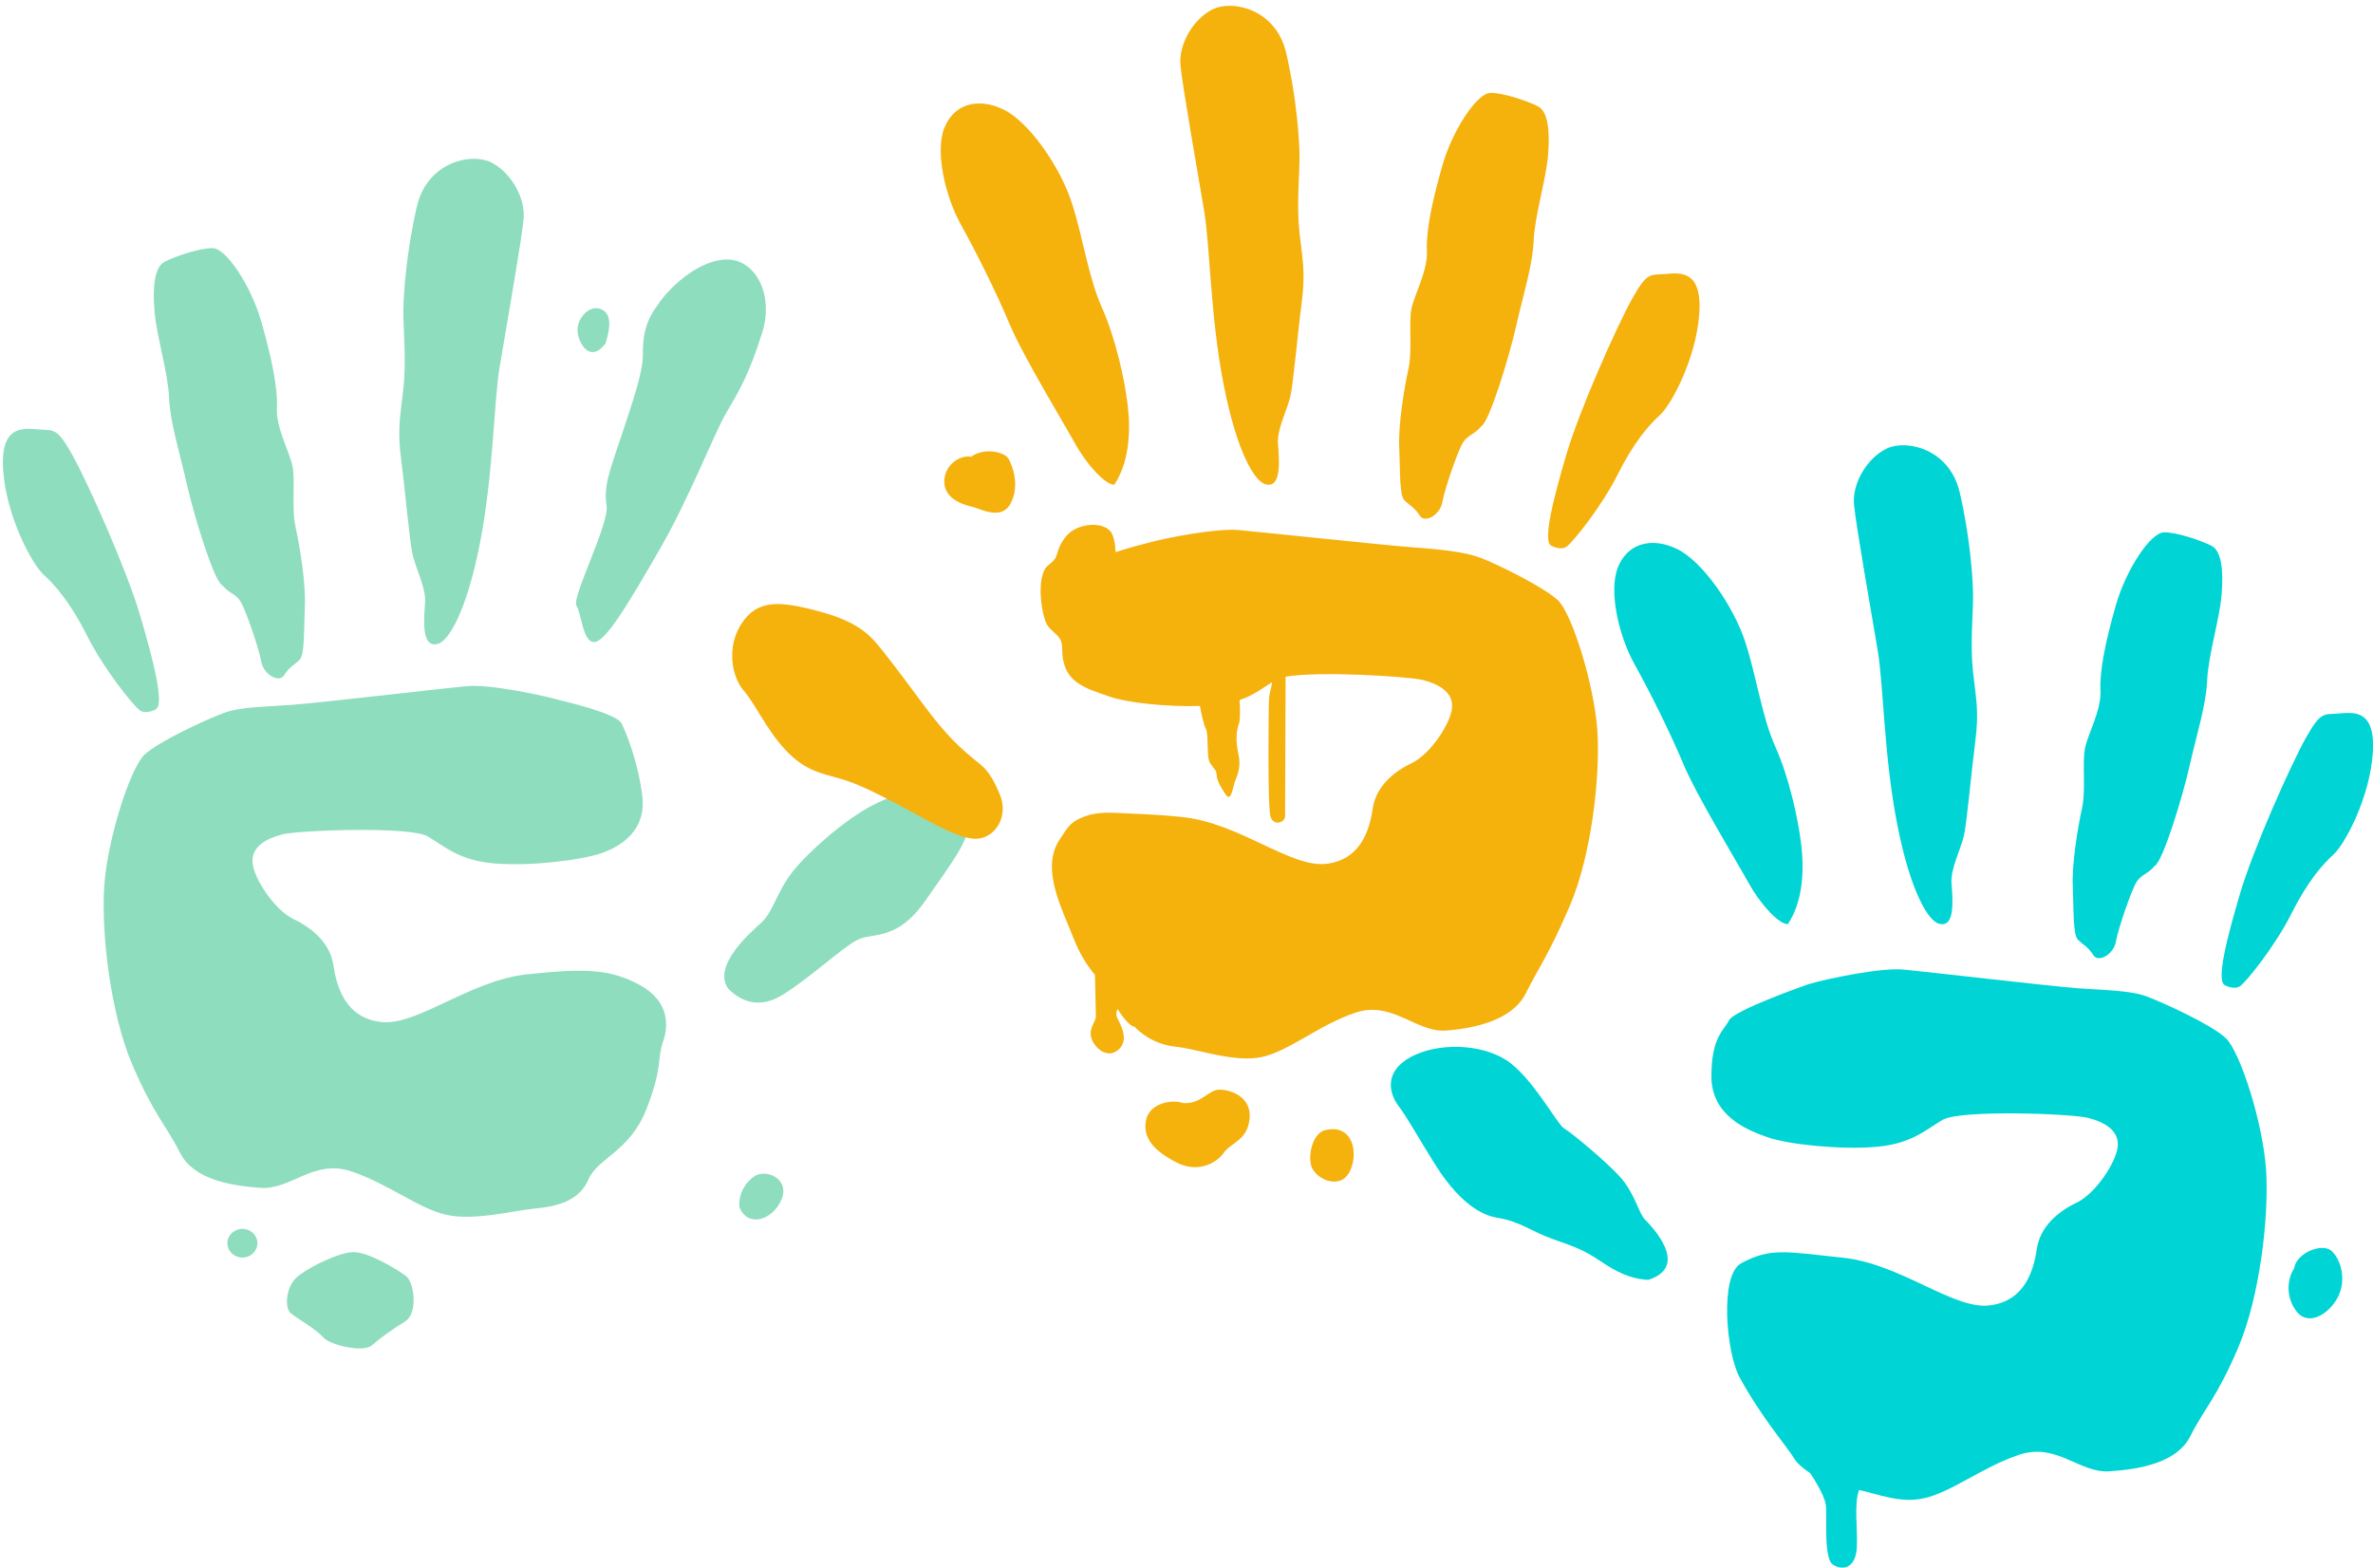
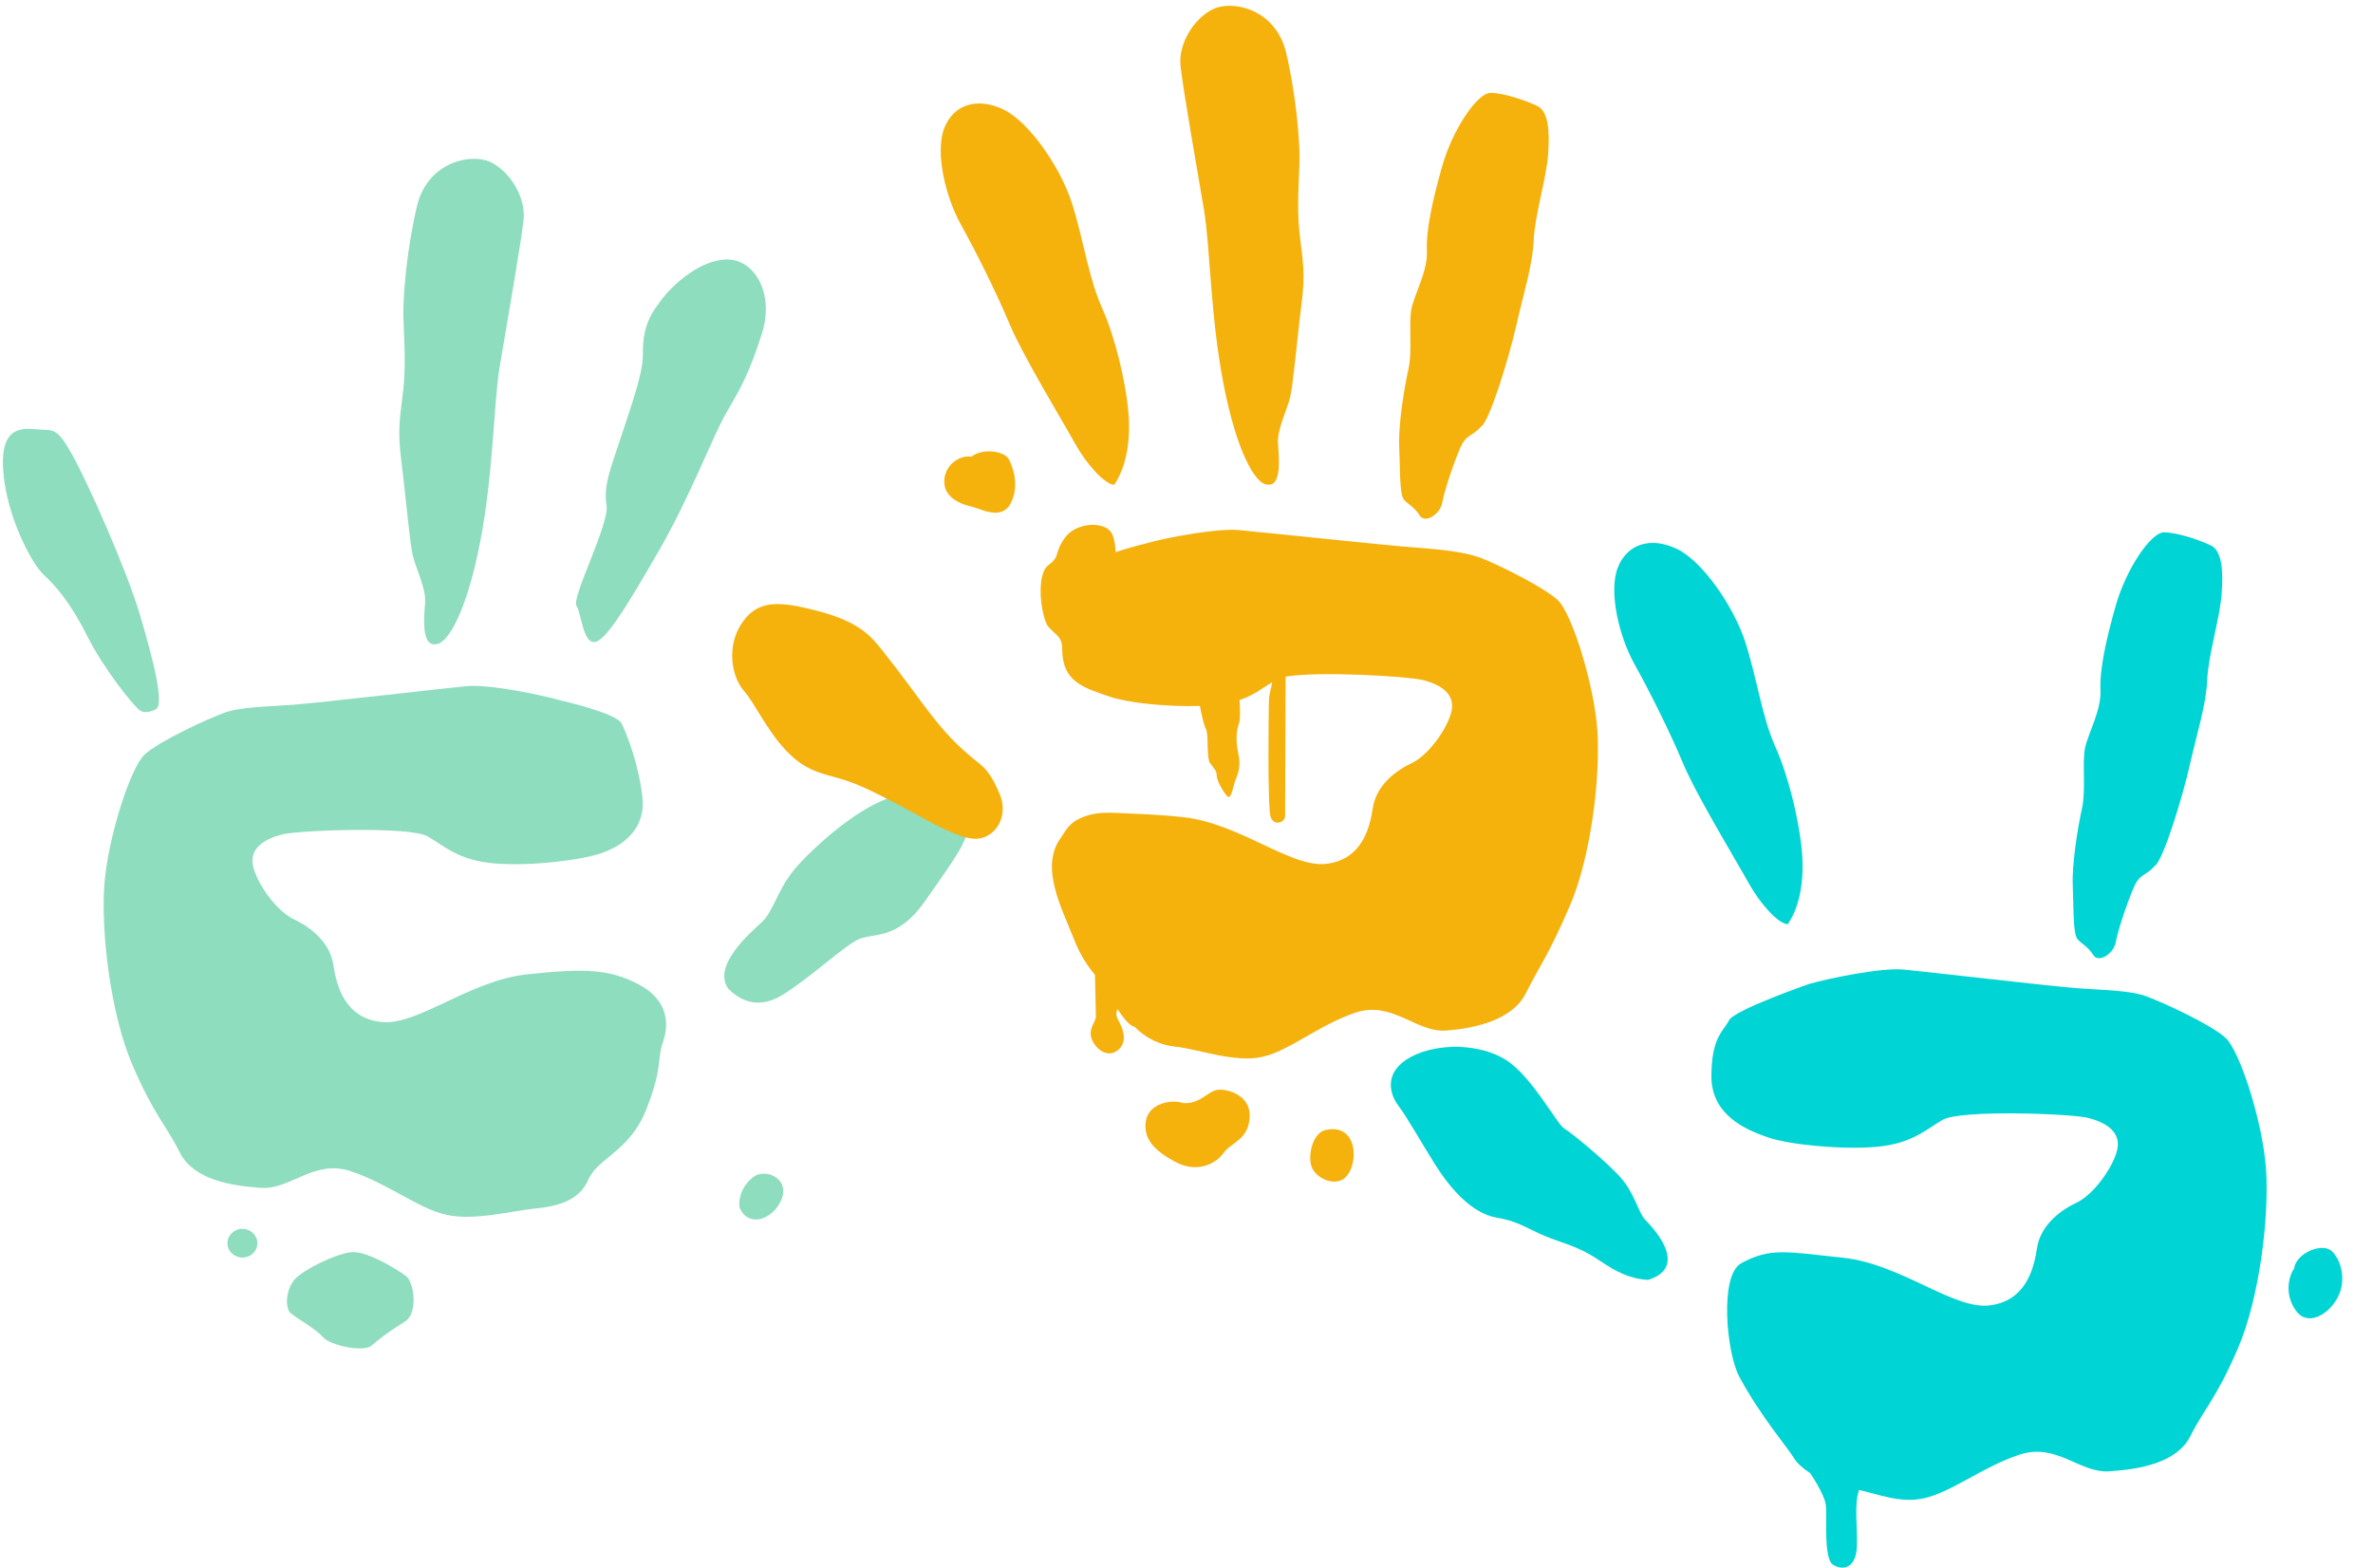
<svg xmlns="http://www.w3.org/2000/svg" fill="#000000" height="270.9" preserveAspectRatio="xMidYMid meet" version="1" viewBox="-0.5 -1.0 410.0 270.9" width="410" zoomAndPan="magnify">
  <defs>
    <clipPath id="a">
-       <path d="M 383 122 L 409.512 122 L 409.512 170 L 383 170 Z M 383 122" />
-     </clipPath>
+       </clipPath>
    <clipPath id="b">
      <path d="M 295 166 L 392 166 L 392 269.871 L 295 269.871 Z M 295 166" />
    </clipPath>
  </defs>
  <g>
    <g id="change1_1">
      <path d="M 26.379 121.578 C 27.988 120.863 26.02 113.16 23.691 105.277 C 21.363 97.398 14.734 82.531 12.047 77.695 C 9.359 72.855 8.824 73.395 6.316 73.215 C 3.809 73.035 -0.492 72.141 0.047 80.203 C 0.582 88.262 5.062 96.504 7.031 98.293 C 9 100.086 11.691 103.129 14.555 108.863 C 17.422 114.594 22.617 121.043 23.691 121.758 C 24.766 122.477 26.379 121.578 26.379 121.578" fill="#8eddbe" fill-rule="evenodd" />
    </g>
    <g id="change1_2">
-       <path d="M 37.844 100.086 C 36.41 99.188 33.004 88.082 31.754 82.531 C 30.496 76.977 28.887 71.961 28.707 67.664 C 28.527 63.363 26.555 57.094 26.199 52.797 C 25.84 48.496 26.199 45.094 27.988 44.199 C 29.781 43.301 33.902 41.871 36.23 41.871 C 38.559 41.871 42.855 48.32 44.648 54.586 C 46.441 60.855 47.516 66.051 47.336 69.453 C 47.156 72.855 49.484 76.977 50.023 79.484 C 50.559 81.992 49.844 86.828 50.559 90.055 C 51.277 93.277 52.352 99.727 52.172 103.668 C 51.992 107.609 52.172 112.086 51.277 112.98 C 50.379 113.879 49.484 114.234 48.59 115.668 C 47.695 117.102 45.008 115.488 44.648 113.34 C 44.289 111.191 41.961 104.383 41.066 102.949 C 40.168 101.52 39.273 101.695 37.844 100.086" fill="#8eddbe" fill-rule="evenodd" />
-     </g>
+       </g>
    <g id="change1_3">
      <path d="M 74.922 110.297 C 76.891 110.113 80.113 104.742 82.445 92.742 C 84.773 80.738 84.773 68.738 85.848 62.289 C 86.922 55.84 89.609 40.617 89.969 36.855 C 90.324 33.094 87.637 28.613 84.234 27 C 80.832 25.391 73.309 27 71.52 34.703 C 69.727 42.406 69.188 49.93 69.188 52.977 C 69.188 56.02 69.727 61.395 69.188 66.23 C 68.652 71.066 68.113 73.035 68.832 78.59 C 69.547 84.145 70.262 92.562 70.801 94.891 C 71.34 97.219 73.129 100.621 72.949 103.129 C 72.77 105.637 72.234 110.832 74.922 110.297" fill="#8eddbe" fill-rule="evenodd" />
    </g>
    <g id="change1_4">
      <path d="M 113.254 51.543 C 114.867 49.035 119.883 44.02 124.895 43.84 C 129.914 43.66 133.316 49.75 131.164 56.559 C 129.016 63.363 127.402 66.23 125.074 70.172 C 122.746 74.113 118.805 84.68 113.434 93.996 C 108.059 103.309 104.117 109.938 102.148 109.938 C 100.176 109.938 100 105.102 99.102 103.668 C 98.207 102.234 104.836 89.516 104.297 86.289 C 103.762 83.066 104.836 80.383 106.805 74.469 C 108.773 68.559 110.566 63.363 110.566 60.5 C 110.566 57.633 110.746 54.766 113.254 51.543" fill="#8eddbe" fill-rule="evenodd" />
    </g>
    <g id="change1_5">
-       <path d="M 104.117 58.348 C 104.836 56.02 105.371 53.332 103.402 52.438 C 101.43 51.543 99.281 53.871 99.281 56.02 C 99.281 58.168 101.43 61.93 104.117 58.348" fill="#8eddbe" fill-rule="evenodd" />
-     </g>
+       </g>
    <g id="change1_6">
      <path d="M 125.344 169.852 C 126.777 171.289 130.004 173.793 134.66 170.93 C 139.316 168.062 144.871 162.867 147.555 161.434 C 150.242 160.004 154.363 161.793 159.379 154.629 C 164.395 147.465 166.543 144.598 166.902 141.551 C 167.262 138.508 166.008 135.82 164.395 134.746 C 162.781 133.672 155.078 135.641 150.242 138.148 C 145.406 140.656 139.137 146.211 136.449 149.613 C 133.766 153.016 133.047 156.598 131.074 158.391 C 129.105 160.18 122.48 165.914 125.344 169.852" fill="#8eddbe" fill-rule="evenodd" />
    </g>
    <g id="change1_7">
      <path d="M 96.504 120.059 C 93.461 119.164 84.145 117.191 80.203 117.551 C 76.266 117.906 54.949 120.414 50.113 120.773 C 45.277 121.133 40.977 121.133 38.109 122.207 C 35.246 123.281 27.004 127.043 24.496 129.371 C 21.988 131.703 18.047 144.062 17.512 152.121 C 16.973 160.18 18.586 174.152 22.348 182.93 C 26.109 191.707 28.258 193.5 30.586 198.156 C 32.914 202.812 39.363 203.887 44.559 204.246 C 49.754 204.605 53.695 199.23 60.145 201.379 C 66.59 203.527 71.785 207.828 76.621 208.902 C 81.457 209.977 88.086 208.188 91.848 207.828 C 95.609 207.473 99.551 206.574 101.16 202.812 C 102.773 199.051 108.328 197.977 111.191 190.633 C 114.059 183.289 112.984 182.035 114.059 178.988 C 115.133 175.945 114.953 171.824 109.941 169.137 C 104.926 166.453 100.625 166.273 90.594 167.348 C 80.562 168.422 71.605 176.305 65.336 175.586 C 59.07 174.871 57.637 169.316 57.098 165.734 C 56.562 162.152 53.695 159.465 50.293 157.852 C 46.887 156.242 43.305 150.688 43.125 148 C 42.949 145.312 45.457 143.883 48.32 143.164 C 51.188 142.449 70.352 141.73 73.398 143.523 C 76.445 145.312 78.773 147.645 84.863 148.18 C 90.953 148.719 99.906 147.645 103.492 146.391 C 107.074 145.133 111.191 142.27 110.477 136.539 C 109.762 130.805 107.789 125.789 106.895 124 C 106 122.207 96.504 120.059 96.504 120.059" fill="#8eddbe" fill-rule="evenodd" />
    </g>
    <g id="change1_8">
      <path d="M 50.469 220.008 C 51.902 218.398 57.637 215.531 60.324 215.352 C 63.008 215.172 68.203 218.398 69.637 219.473 C 71.07 220.547 71.785 225.922 69.457 227.352 C 67.129 228.785 65.156 230.219 63.727 231.473 C 62.293 232.727 56.562 231.473 55.305 230.039 C 54.055 228.605 50.828 226.816 49.754 225.922 C 48.68 225.023 48.859 221.801 50.469 220.008" fill="#8eddbe" fill-rule="evenodd" />
    </g>
    <g id="change1_9">
      <path d="M 41.383 216.293 C 42.809 216.293 43.973 215.176 43.973 213.809 C 43.973 212.441 42.809 211.324 41.383 211.324 C 39.957 211.324 38.793 212.441 38.793 213.809 C 38.793 215.176 39.957 216.293 41.383 216.293" fill="#8eddbe" fill-rule="evenodd" />
    </g>
    <g id="change1_10">
      <path d="M 127.27 207.605 C 127.09 206.352 127.449 204.113 129.602 202.41 C 131.746 200.707 136.047 202.68 134.523 206.262 C 133.004 209.844 128.703 211.188 127.27 207.605" fill="#8eddbe" fill-rule="evenodd" />
    </g>
    <g id="change2_1">
-       <path d="M 267.543 93.297 C 265.98 92.598 267.891 85.125 270.148 77.477 C 272.41 69.828 278.844 55.398 281.449 50.707 C 284.059 46.016 284.578 46.535 287.012 46.359 C 289.445 46.188 293.617 45.32 293.098 53.141 C 292.574 60.965 288.23 68.961 286.316 70.699 C 284.402 72.434 281.797 75.391 279.016 80.953 C 276.234 86.516 271.191 92.773 270.148 93.469 C 269.109 94.164 267.543 93.297 267.543 93.297" fill="#f5b10c" fill-rule="evenodd" />
-     </g>
+       </g>
    <g id="change2_2">
      <path d="M 255.438 72.664 C 256.855 71.777 260.227 60.785 261.465 55.289 C 262.707 49.793 264.305 44.832 264.48 40.574 C 264.656 36.32 266.605 30.113 266.961 25.859 C 267.316 21.605 266.961 18.238 265.188 17.352 C 263.414 16.465 259.34 15.047 257.031 15.047 C 254.727 15.047 250.473 21.43 248.699 27.633 C 246.93 33.84 245.863 38.98 246.039 42.348 C 246.219 45.719 243.914 49.793 243.383 52.277 C 242.852 54.758 243.559 59.547 242.852 62.734 C 242.141 65.926 241.078 72.309 241.254 76.211 C 241.434 80.109 241.254 84.543 242.141 85.43 C 243.027 86.316 243.914 86.672 244.801 88.09 C 245.688 89.508 248.348 87.91 248.699 85.785 C 249.055 83.656 251.359 76.922 252.246 75.504 C 253.133 74.082 254.02 74.262 255.438 72.664" fill="#f5b10c" fill-rule="evenodd" />
    </g>
    <g id="change2_3">
      <path d="M 218.355 82.711 C 216.402 82.531 213.211 77.234 210.906 65.395 C 208.602 53.559 208.602 41.723 207.535 35.363 C 206.473 29.004 203.812 13.984 203.457 10.273 C 203.105 6.562 205.766 2.148 209.133 0.559 C 212.504 -1.031 219.949 0.559 221.723 8.152 C 223.496 15.75 224.027 23.172 224.027 26.176 C 224.027 29.18 223.496 34.477 224.027 39.25 C 224.559 44.02 225.09 45.965 224.383 51.441 C 223.672 56.914 222.965 65.219 222.434 67.516 C 221.898 69.812 220.125 73.172 220.305 75.645 C 220.48 78.117 221.012 83.242 218.355 82.711" fill="#f5b10c" fill-rule="evenodd" />
    </g>
    <g id="change2_4">
      <path d="M 197.633 92.863 C 200.617 91.984 209.652 90.234 213.516 90.586 C 217.379 90.938 238.805 93.215 243.543 93.566 C 248.281 93.914 252.496 94.332 255.305 95.383 C 258.113 96.438 266.188 100.41 268.645 102.691 C 271.102 104.973 274.961 117.367 275.488 125.27 C 276.016 133.168 274.438 146.859 270.75 155.461 C 267.062 164.059 265.387 166.102 263.102 170.664 C 260.82 175.227 254.359 176.711 249.27 177.062 C 244.18 177.414 240.031 171.859 233.715 173.965 C 227.395 176.074 222.305 180.57 217.562 181.625 C 212.824 182.68 206.328 180.211 202.645 179.859 C 200.059 179.613 197.43 178.398 195.543 176.426 C 194.27 176.188 192.605 173.348 192.605 173.348 C 192.605 173.348 192.16 174.062 192.52 174.871 C 192.875 175.676 194.758 178.543 192.785 180.332 C 190.816 182.125 188.488 179.973 188.039 178.273 C 187.594 176.57 188.844 175.586 188.844 174.602 C 188.844 174.047 188.762 170.477 188.688 167.449 C 187.414 165.926 186.117 164.008 185.031 161.215 C 182.977 155.953 179.137 148.91 182.711 143.871 C 183.438 142.836 184.07 141.477 185.543 140.688 C 188.215 139.258 190.492 139.352 193.594 139.516 C 196.199 139.648 199.387 139.707 203.871 140.188 C 213.703 141.242 222.477 148.965 228.621 148.262 C 234.766 147.562 236.172 142.117 236.695 138.609 C 237.223 135.098 240.031 132.465 243.367 130.887 C 246.703 129.305 250.215 123.863 250.387 121.23 C 250.562 118.598 248.105 117.195 245.297 116.492 C 242.809 115.871 227.215 114.91 221.621 115.926 C 221.621 115.953 221.535 138.957 221.535 140.031 C 221.535 141.105 219.566 141.82 219.027 140.121 C 218.488 138.418 218.672 121.133 218.762 119.699 C 218.816 118.773 219.176 117.848 219.301 116.852 C 217.559 117.957 216.086 119.148 213.664 119.961 C 213.762 121.449 213.812 123.262 213.566 124 C 213.117 125.34 212.938 126.777 213.477 129.371 C 214.012 131.969 213.117 133.133 212.758 134.387 C 212.398 135.641 212.133 137.344 211.414 136.449 C 210.699 135.551 209.715 133.852 209.715 132.953 C 209.715 132.059 209.176 131.789 208.551 130.805 C 207.922 129.82 208.371 125.789 207.832 124.895 C 207.516 124.363 207.102 122.449 206.816 120.977 C 201.156 121.16 194.297 120.438 191.234 119.367 C 186.871 117.84 183.023 116.938 183.023 111.102 C 183.023 108.863 181.77 108.684 180.605 107.25 C 179.441 105.816 178.367 98.383 180.605 96.684 C 182.844 94.98 181.504 94.711 183.473 91.938 C 185.441 89.16 190.547 88.98 191.621 91.219 C 192.062 92.133 192.215 93.32 192.246 94.398 C 194.906 93.52 197.633 92.863 197.633 92.863" fill="#f5b10c" fill-rule="evenodd" />
    </g>
    <g id="change2_5">
      <path d="M 159.117 120.848 C 155.922 116.543 152.094 111.363 150.379 109.535 C 147.691 106.668 143.93 105.234 138.379 103.98 C 132.824 102.727 129.777 103.266 127.449 107.027 C 125.121 110.789 125.84 115.805 127.988 118.312 C 130.137 120.82 131.93 125.117 135.332 128.703 C 138.734 132.285 141.602 132.641 144.645 133.535 C 147.691 134.434 150.199 135.688 154.676 138.016 C 159.156 140.344 165.066 144.105 168.289 143.926 C 171.516 143.746 173.844 139.984 172.23 136.227 C 171.434 134.363 170.516 132.383 168.828 131.031 C 165.305 128.219 163.008 126.082 159.117 120.848" fill="#f5b10c" fill-rule="evenodd" />
    </g>
    <g id="change2_6">
      <path d="M 167.305 77.918 C 165.336 77.562 162.648 79.352 162.648 82.219 C 162.648 85.086 165.695 86.16 167.305 86.516 C 168.918 86.875 172.5 89.023 174.113 85.98 C 175.727 82.934 174.469 79.531 173.754 78.277 C 173.039 77.023 169.453 76.309 167.305 77.918" fill="#f5b10c" fill-rule="evenodd" />
    </g>
    <g id="change2_7">
      <path d="M 192.023 82.754 C 190.414 82.754 187.188 79.172 185.219 75.59 C 183.246 72.008 176.262 60.543 173.934 54.992 C 171.605 49.438 168.199 42.633 165.516 37.797 C 162.828 32.957 161.035 25.258 162.648 21.137 C 164.262 17.016 168.379 15.762 172.859 17.914 C 177.34 20.062 182.711 27.941 184.68 34.035 C 186.652 40.121 187.547 46.93 189.875 52.125 C 192.203 57.32 193.816 64.484 194.355 69.141 C 194.891 73.801 194.531 78.992 192.023 82.754" fill="#f5b10c" fill-rule="evenodd" />
    </g>
    <g id="change2_8">
      <path d="M 203.938 189.602 C 201.965 188.887 198.027 189.602 197.488 192.648 C 196.949 195.691 198.922 197.844 202.684 199.812 C 206.445 201.781 209.672 199.992 210.922 198.199 C 212.18 196.41 215.043 196.051 215.402 192.289 C 215.762 188.527 212.18 187.277 210.207 187.277 C 208.234 187.277 207.16 189.781 203.938 189.602" fill="#f5b10c" fill-rule="evenodd" />
    </g>
    <g id="change2_9">
      <path d="M 228.477 194.262 C 226.148 194.797 225.254 199.277 226.328 201.066 C 227.402 202.859 230.27 203.934 231.883 202.5 C 234.34 200.316 234.176 192.945 228.477 194.262" fill="#f5b10c" fill-rule="evenodd" />
    </g>
    <g clip-path="url(#a)" id="change3_7">
      <path d="M 383.918 169.23 C 382.352 168.531 384.266 161.059 386.523 153.41 C 388.785 145.762 395.215 131.336 397.824 126.641 C 400.43 121.945 400.953 122.469 403.387 122.297 C 405.82 122.121 409.988 121.254 409.469 129.074 C 408.945 136.895 404.602 144.895 402.691 146.629 C 400.777 148.371 398.172 151.324 395.391 156.887 C 392.605 162.449 387.566 168.707 386.523 169.402 C 385.48 170.098 383.918 169.23 383.918 169.23" fill="#00d4d4" fill-rule="evenodd" />
    </g>
    <g id="change3_2">
      <path d="M 371.812 148.598 C 373.23 147.711 376.598 136.719 377.836 131.223 C 379.078 125.73 380.676 120.766 380.852 116.508 C 381.027 112.254 382.98 106.051 383.336 101.793 C 383.691 97.539 383.336 94.172 381.562 93.285 C 379.789 92.398 375.711 90.98 373.406 90.98 C 371.102 90.98 366.848 97.363 365.074 103.566 C 363.301 109.773 362.238 114.914 362.414 118.281 C 362.59 121.648 360.285 125.73 359.754 128.211 C 359.223 130.691 359.93 135.48 359.223 138.672 C 358.516 141.863 357.449 148.242 357.629 152.145 C 357.805 156.043 357.629 160.477 358.516 161.363 C 359.398 162.25 360.285 162.602 361.176 164.023 C 362.059 165.441 364.719 163.844 365.074 161.719 C 365.43 159.59 367.734 152.852 368.621 151.434 C 369.508 150.016 370.391 150.195 371.812 148.598" fill="#00d4d4" fill-rule="evenodd" />
    </g>
    <g id="change3_3">
-       <path d="M 334.727 158.645 C 332.777 158.465 329.582 153.164 327.277 141.328 C 324.973 129.492 324.973 117.656 323.91 111.297 C 322.848 104.938 320.188 89.918 319.832 86.207 C 319.48 82.5 322.137 78.082 325.508 76.492 C 328.875 74.902 336.32 76.492 338.098 84.09 C 339.871 91.684 340.402 99.105 340.402 102.105 C 340.402 105.113 339.867 110.414 340.402 115.184 C 340.934 119.953 341.465 121.898 340.754 127.375 C 340.047 132.848 339.336 141.152 338.805 143.449 C 338.273 145.746 336.5 149.102 336.676 151.578 C 336.852 154.051 337.387 159.176 334.727 158.645" fill="#00d4d4" fill-rule="evenodd" />
-     </g>
+       </g>
    <g id="change3_4">
      <path d="M 308.398 158.688 C 306.785 158.688 303.562 155.105 301.594 151.523 C 299.621 147.941 292.633 136.477 290.309 130.926 C 287.98 125.371 284.574 118.566 281.887 113.727 C 279.199 108.891 277.41 101.188 279.02 97.07 C 280.637 92.949 284.754 91.695 289.23 93.844 C 293.711 95.996 299.082 103.875 301.055 109.965 C 303.023 116.055 303.922 122.863 306.25 128.059 C 308.578 133.254 310.188 140.418 310.727 145.074 C 311.266 149.73 310.906 154.926 308.398 158.688" fill="#00d4d4" fill-rule="evenodd" />
    </g>
    <g clip-path="url(#b)" id="change3_1">
      <path d="M 312.027 169.031 C 315.074 168.137 324.391 166.164 328.332 166.523 C 332.273 166.883 353.59 169.391 358.426 169.75 C 363.262 170.109 367.559 170.109 370.426 171.18 C 373.289 172.254 381.531 176.016 384.039 178.348 C 386.547 180.676 390.488 193.035 391.023 201.098 C 391.562 209.156 389.949 223.129 386.188 231.906 C 382.43 240.68 380.277 242.473 377.949 247.129 C 375.621 251.789 369.172 252.863 363.977 253.223 C 358.785 253.578 354.844 248.207 348.391 250.355 C 341.945 252.504 336.754 256.805 331.914 257.879 C 327.828 258.785 324.062 257.184 320.723 256.449 C 319.797 258.688 320.477 263.207 320.324 266.312 C 320.145 269.984 317.906 270.434 316.203 269.359 C 314.504 268.285 315.223 260.852 314.949 258.969 C 314.684 257.09 312.266 253.547 312.266 253.547 C 310.961 252.684 309.945 251.762 309.523 251.039 C 308.484 249.262 303.781 243.852 300.031 236.922 C 297.793 232.793 296.523 219.316 300.355 217.262 C 305.371 214.574 307.91 215.246 317.941 216.32 C 327.973 217.395 336.93 225.277 343.199 224.559 C 349.469 223.844 350.902 218.289 351.438 214.707 C 351.977 211.125 354.844 208.438 358.246 206.828 C 361.648 205.215 365.23 199.66 365.41 196.977 C 365.59 194.289 363.078 192.855 360.215 192.141 C 357.352 191.422 338.184 190.707 335.137 192.496 C 332.094 194.289 329.762 196.617 323.672 197.156 C 317.586 197.691 308.484 196.762 304.902 195.504 C 301.32 194.254 295.191 191.781 295.191 184.973 C 295.191 178.168 297.344 177.094 298.234 175.301 C 299.133 173.512 312.027 169.031 312.027 169.031" fill="#00d4d4" fill-rule="evenodd" />
    </g>
    <g id="change3_5">
      <path d="M 395.867 218.176 C 394.797 219.785 394.262 222.832 396.227 225.52 C 398.199 228.207 401.781 226.234 403.395 223.191 C 405.008 220.145 403.93 216.562 402.32 215.129 C 400.707 213.695 396.227 215.488 395.867 218.176" fill="#00d4d4" fill-rule="evenodd" />
    </g>
    <g id="change3_6">
      <path d="M 284.273 220.145 C 281.051 219.965 278.723 218.711 276.035 216.918 C 273.348 215.129 272.098 214.59 267.977 213.16 C 263.855 211.727 262.422 210.113 258.121 209.398 C 253.824 208.68 250.062 204.383 247.375 200.082 C 244.688 195.785 242.719 192.199 241.105 190.051 C 239.492 187.902 238.598 184.141 243.254 181.633 C 247.914 179.125 255.258 179.305 259.734 182.168 C 264.215 185.035 268.512 193.273 269.766 193.992 C 271.02 194.711 277.289 199.902 279.617 202.59 C 281.945 205.277 282.664 208.68 283.738 209.754 C 284.812 210.832 291.617 217.816 284.273 220.145" fill="#00d4d4" fill-rule="evenodd" />
    </g>
  </g>
</svg>